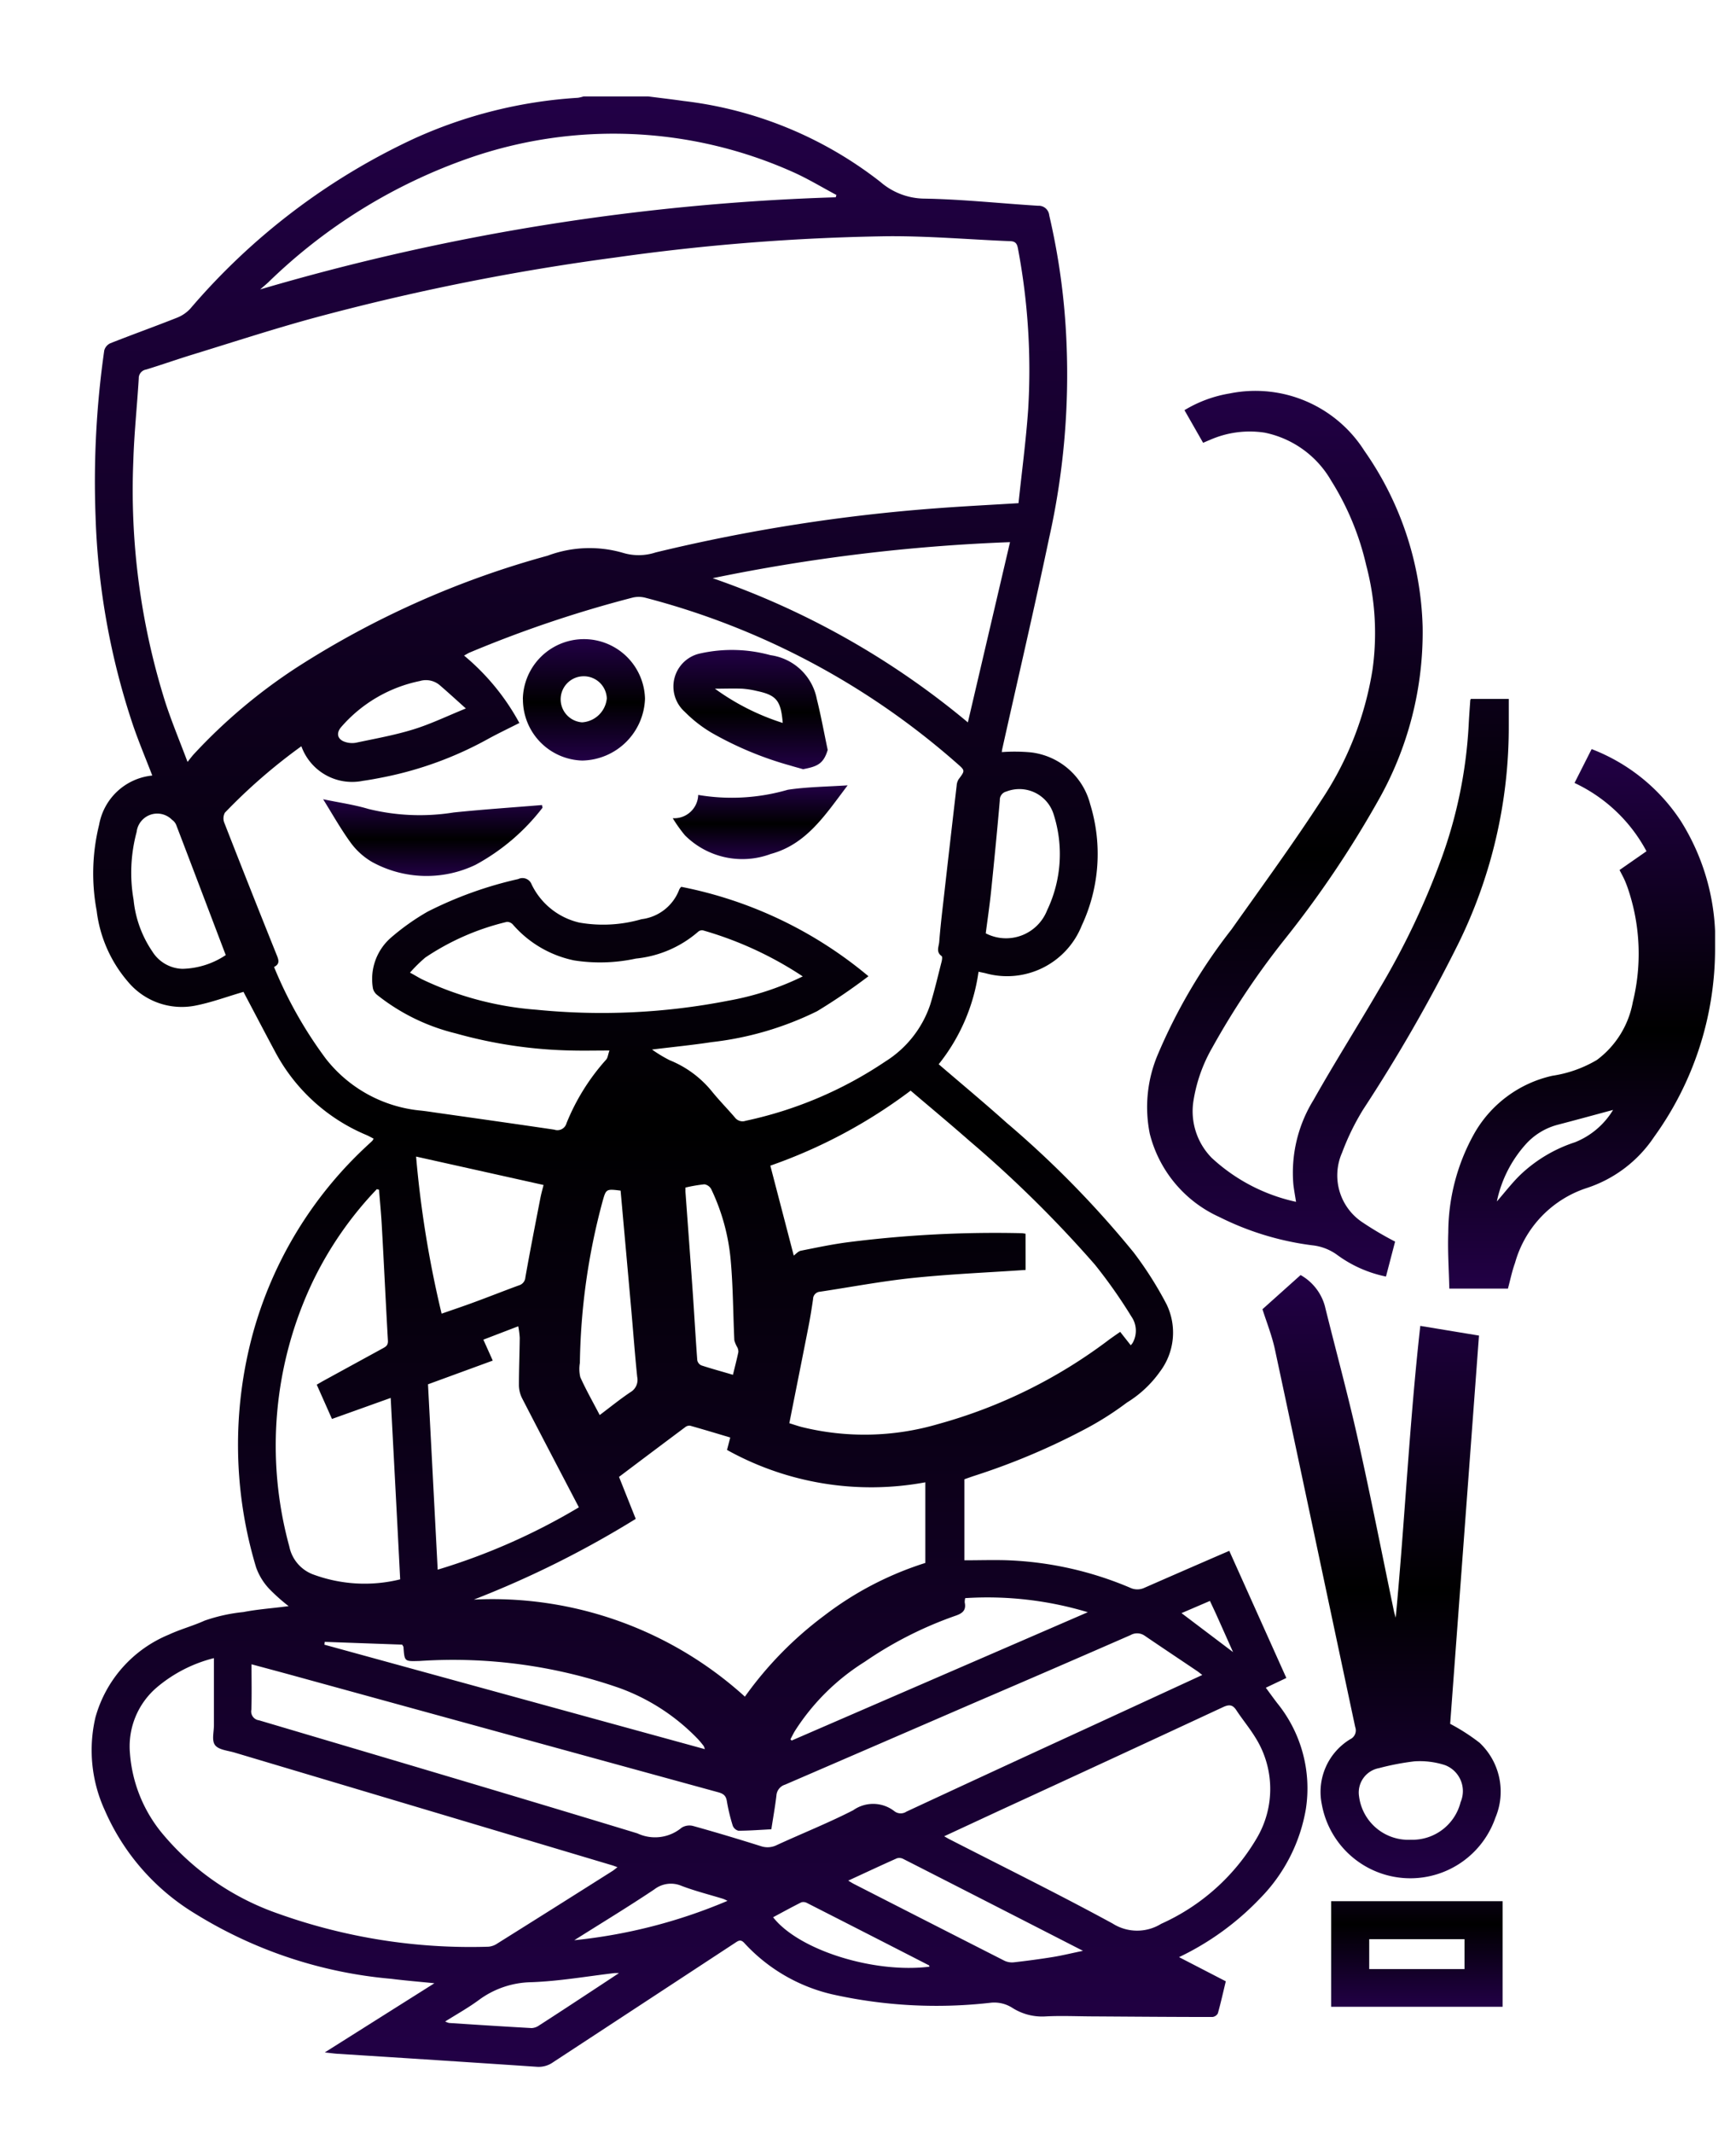
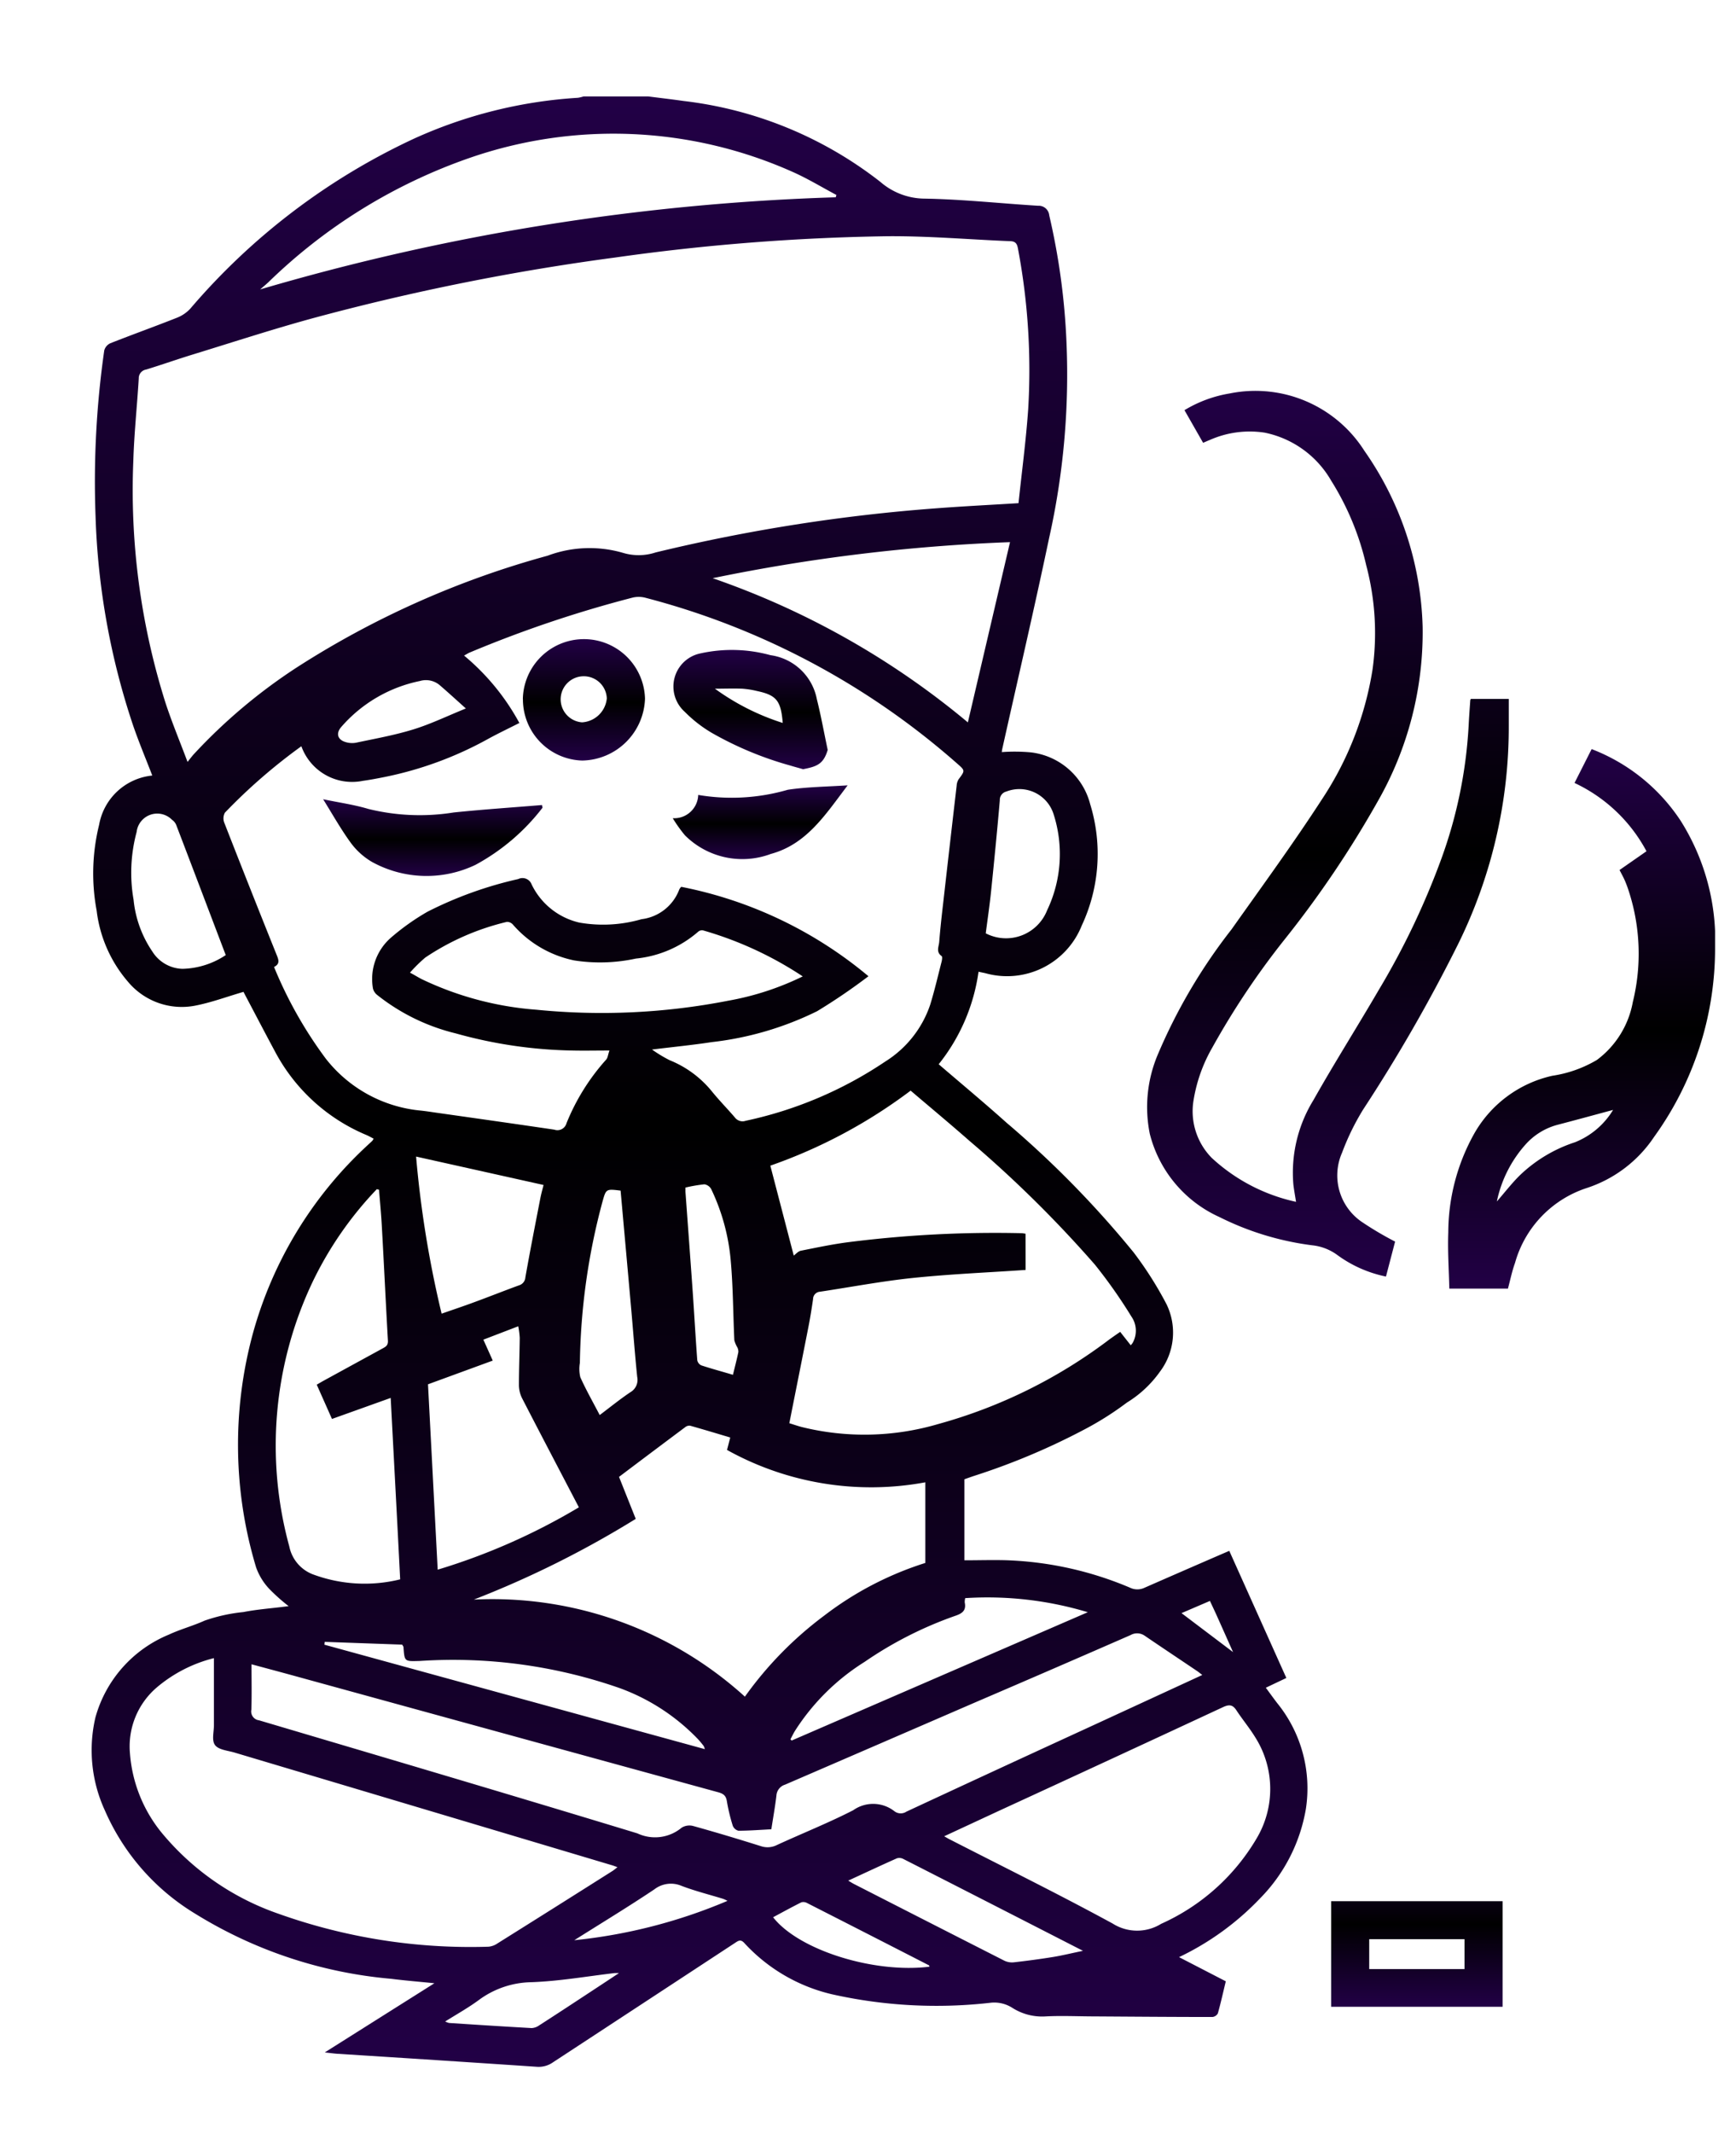
<svg xmlns="http://www.w3.org/2000/svg" width="57" height="70" viewBox="0 0 57 70">
  <rect x="0" y="0" width="57" height="70" fill="#808080" stroke="none" />
  <defs>
    <linearGradient id="linear-gradient" x1="0.5" x2="0.5" y2="1" gradientUnits="objectBoundingBox">
      <stop offset="0" stop-color="#220046" />
      <stop offset="0.523" stop-color="220046" />
      <stop offset="1" stop-color="#220046" />
    </linearGradient>
    <clipPath id="clip-path">
      <rect id="Rectangle_1164" data-name="Rectangle 1164" width="53.313" height="64.663" fill="url(#linear-gradient)" />
    </clipPath>
    <clipPath id="clip-Artboard_7">
      <rect width="57" height="70" />
    </clipPath>
  </defs>
  <g id="Artboard_7" data-name="Artboard – 7" clip-path="url(#clip-Artboard_7)">
    <rect width="57" height="70" fill="#fff" />
    <g id="Group_2690" data-name="Group 2690" transform="translate(3 3.164)">
      <g id="Group_2689" data-name="Group 2689" clip-path="url(#clip-path)">
        <path id="Path_23392" data-name="Path 23392" d="M18.28,0c.388.05.777.094,1.165.15A12.924,12.924,0,0,1,25.91,2.808a2.237,2.237,0,0,0,1.452.546c1.241.022,2.481.157,3.721.234a.348.348,0,0,1,.368.315,22.4,22.4,0,0,1,.566,4.164,24.581,24.581,0,0,1-.572,6.434c-.485,2.307-1.021,4.6-1.535,6.905-.007.032-.011.065-.018.111a5.9,5.9,0,0,1,.948.008,2.284,2.284,0,0,1,1.955,1.7,5.542,5.542,0,0,1-.277,3.984,2.639,2.639,0,0,1-3.169,1.562l-.22-.046a6.23,6.23,0,0,1-1.308,3.035c.749.643,1.5,1.267,2.223,1.915a32.662,32.662,0,0,1,4.179,4.261,11.972,11.972,0,0,1,1.079,1.7,2.126,2.126,0,0,1-.216,2.212A3.692,3.692,0,0,1,34,42.863a10.139,10.139,0,0,1-1.315.84,22.376,22.376,0,0,1-3.706,1.567c-.111.037-.221.077-.315.11v2.658c.5,0,.965-.016,1.431,0a11.382,11.382,0,0,1,4.01.9.55.55,0,0,0,.477,0c.913-.4,1.831-.8,2.78-1.21L39.236,51.9l-.674.32c.129.175.249.342.374.505a4.437,4.437,0,0,1,.941,3.474,5.49,5.49,0,0,1-1.506,2.936,9.067,9.067,0,0,1-2.658,1.926l1.535.793c-.086.356-.164.707-.261,1.053a.23.23,0,0,1-.178.118c-1.287,0-2.573-.011-3.859-.019-.538,0-1.077-.028-1.614,0a1.817,1.817,0,0,1-1.1-.283,1.1,1.1,0,0,0-.712-.165,15.666,15.666,0,0,1-5.21-.279A5.65,5.65,0,0,1,21.441,60.6c-.124-.138-.2-.076-.316,0q-2.983,1.957-5.966,3.911a.816.816,0,0,1-.537.148q-3.27-.22-6.54-.426c-.117-.008-.233-.025-.419-.045l3.6-2.27c-.522-.053-.971-.089-1.419-.146A14.628,14.628,0,0,1,3.4,59.63,7.422,7.422,0,0,1,.443,56.246a4.723,4.723,0,0,1-.309-3.055,4.131,4.131,0,0,1,2.411-2.714c.379-.177.79-.285,1.171-.458a5.521,5.521,0,0,1,1.275-.282c.444-.087.9-.12,1.349-.177l.137-.017a6.056,6.056,0,0,1-.644-.575,2,2,0,0,1-.425-.7A13.914,13.914,0,0,1,5.3,40.607a13.144,13.144,0,0,1,3.8-6.218c.043-.04.087-.079.129-.121a.388.388,0,0,0,.038-.066c-.077-.04-.152-.083-.232-.118a6.024,6.024,0,0,1-3-2.731c-.326-.606-.644-1.217-.966-1.825l-.074-.143c-.545.158-1.057.35-1.585.452a2.3,2.3,0,0,1-2.2-.775,4.366,4.366,0,0,1-1.036-2.34A6.64,6.64,0,0,1,.255,23.9,1.97,1.97,0,0,1,2,22.286c-.21-.545-.434-1.078-.623-1.624a23.881,23.881,0,0,1-1.24-6.895A30.3,30.3,0,0,1,.423,8.336a.364.364,0,0,1,.2-.236c.725-.286,1.459-.549,2.184-.836a1.183,1.183,0,0,0,.442-.3A21.65,21.65,0,0,1,10.6,1.383,15.258,15.258,0,0,1,15.975.045,1.067,1.067,0,0,0,16.161,0ZM30.441,13.354c.108-1.027.246-2.052.318-3.081A21.424,21.424,0,0,0,30.425,5c-.026-.144-.066-.242-.244-.249-1.351-.054-2.7-.174-4.053-.163a71.159,71.159,0,0,0-8.939.7A76.944,76.944,0,0,0,7.366,7.253c-1.349.365-2.679.8-4.015,1.21-.52.159-1.034.341-1.553.5a.288.288,0,0,0-.242.292c-.054.9-.151,1.792-.178,2.69A23.152,23.152,0,0,0,2.434,19.9c.207.632.464,1.248.724,1.939.1-.127.152-.194.208-.256a17.934,17.934,0,0,1,3.429-2.877,29.7,29.7,0,0,1,8.185-3.634,3.931,3.931,0,0,1,2.488-.09,1.78,1.78,0,0,0,1.058-.017,57.168,57.168,0,0,1,9.248-1.451c.862-.065,1.725-.108,2.667-.166M18.413,31.281a4.535,4.535,0,0,0,.575.347,3.444,3.444,0,0,1,1.4,1.04c.237.29.5.557.744.842a.313.313,0,0,0,.351.106,13.1,13.1,0,0,0,4.586-1.946,3.526,3.526,0,0,0,1.473-1.863c.143-.465.253-.94.374-1.411.016-.061.03-.167,0-.187-.189-.132-.091-.308-.078-.46.034-.435.083-.87.133-1.3q.217-1.916.44-3.832a.448.448,0,0,1,.065-.209c.212-.284.217-.284-.045-.512a25,25,0,0,0-10.251-5.447.861.861,0,0,0-.416,0,39.188,39.188,0,0,0-5.341,1.8c-.057.024-.11.06-.186.1a7.54,7.54,0,0,1,1.816,2.212c-.359.182-.7.344-1.03.525a11.863,11.863,0,0,1-3.414,1.252c-.231.046-.462.09-.695.122a1.771,1.771,0,0,1-2.019-1.135,18.375,18.375,0,0,0-2.51,2.179.389.389,0,0,0-.02.332q.852,2.181,1.726,4.354c.062.154.1.282-.093.378a13.775,13.775,0,0,0,1.7,3.01,4.488,4.488,0,0,0,3.088,1.7c.176.017.35.045.525.07,1.3.185,2.594.367,3.89.559a.309.309,0,0,0,.4-.212,7.071,7.071,0,0,1,1.3-2.085c.055-.059.061-.164.109-.3-.452,0-.838.009-1.223,0a15.106,15.106,0,0,1-3.829-.564A6.671,6.671,0,0,1,9.389,29.49a.392.392,0,0,1-.143-.215,1.8,1.8,0,0,1,.586-1.665,7.671,7.671,0,0,1,1.206-.856,12.736,12.736,0,0,1,2.978-1.071.32.32,0,0,1,.44.177,2.318,2.318,0,0,0,1.564,1.251A4.528,4.528,0,0,0,18.064,27a1.518,1.518,0,0,0,1.241-.979.347.347,0,0,1,.063-.083,13.673,13.673,0,0,1,6.147,2.934,19.441,19.441,0,0,1-1.685,1.147,10.465,10.465,0,0,1-3.463,1.015c-.619.095-1.243.156-1.954.243M30.675,38.51c-1.248.085-2.474.136-3.692.262-1.025.106-2.041.3-3.061.453a.244.244,0,0,0-.226.244c-.044.3-.091.6-.149.894-.206,1.053-.417,2.1-.63,3.177.147.045.272.089.4.123a8.584,8.584,0,0,0,4.482-.094A16.575,16.575,0,0,0,33.413,40.8c.119-.087.241-.17.367-.258l.347.44a.717.717,0,0,0,.06-.074.812.812,0,0,0-.037-.866,16.557,16.557,0,0,0-1.2-1.706,39.083,39.083,0,0,0-4.125-4.067c-.63-.554-1.276-1.09-1.925-1.643a16.9,16.9,0,0,1-4.607,2.462l.769,2.95c.072-.051.144-.14.231-.158.527-.105,1.054-.217,1.586-.284a38.187,38.187,0,0,1,5.658-.292c.04,0,.08.01.136.017ZM4.024,51.249a4.643,4.643,0,0,0-1.88.965,2.544,2.544,0,0,0-.877,2.161,4.668,4.668,0,0,0,1.026,2.585,8.627,8.627,0,0,0,3.842,2.674,18.761,18.761,0,0,0,6.9,1.085.617.617,0,0,0,.3-.109q1.891-1.184,3.776-2.377c.052-.033.1-.075.162-.124-.073-.026-.12-.046-.168-.06q-6.2-1.851-12.4-3.7c-.224-.067-.52-.088-.641-.242s-.039-.435-.04-.661c0-.714,0-1.427,0-2.194m23.358-3.123V45.479a9.741,9.741,0,0,1-6.511-1.062l.106-.408c-.449-.134-.881-.265-1.316-.387a.215.215,0,0,0-.158.044q-1.089.813-2.178,1.635l.549,1.378a32.453,32.453,0,0,1-5.316,2.649,12.343,12.343,0,0,1,8.9,3.185,12,12,0,0,1,2.6-2.656,10.783,10.783,0,0,1,3.321-1.731m-5.064,8.74c-.366.019-.717.046-1.069.047a.272.272,0,0,1-.187-.166,6.108,6.108,0,0,1-.194-.807c-.029-.182-.117-.244-.285-.29q-6.933-1.9-13.864-3.805c-.476-.131-.953-.258-1.458-.394,0,.518.011,1-.005,1.49a.292.292,0,0,0,.252.348C9.651,54.518,13.8,55.743,17.929,57a1.363,1.363,0,0,0,1.451-.186.485.485,0,0,1,.386-.055c.744.207,1.483.429,2.22.661a.681.681,0,0,0,.527-.04c.831-.382,1.683-.721,2.5-1.139a1.134,1.134,0,0,1,1.356.033.339.339,0,0,0,.393.012q2.945-1.37,5.9-2.726l3.814-1.758c-.074-.056-.124-.1-.178-.135-.57-.384-1.143-.765-1.711-1.152a.434.434,0,0,0-.467-.022q-2.537,1.109-5.081,2.2-3.131,1.356-6.263,2.708a.4.4,0,0,0-.283.36c-.044.366-.109.729-.166,1.1m5.672.232c.074.042.116.068.16.091,1.793.919,3.6,1.809,5.371,2.773a1.5,1.5,0,0,0,1.595.011,6.917,6.917,0,0,0,3.141-2.813,3.169,3.169,0,0,0-.053-3.311c-.188-.307-.422-.586-.62-.888-.121-.184-.239-.19-.434-.1q-3.665,1.705-7.338,3.394L27.99,57.1M24.439,3.315l.024-.081c-.48-.255-.946-.54-1.442-.759a14.429,14.429,0,0,0-10.572-.467A17.865,17.865,0,0,0,5.81,6.1c-.087.081-.179.156-.268.234a75.235,75.235,0,0,1,18.9-3.024M9.445,35.879l-.072-.02a11.789,11.789,0,0,0-2.1,3.025,12.519,12.519,0,0,0-.774,8.7,1.242,1.242,0,0,0,.752.907,4.868,4.868,0,0,0,2.888.173c-.1-1.982-.206-3.948-.311-5.954L7.9,43.4,7.4,42.275c.087-.05.152-.089.217-.125q.972-.532,1.944-1.063c.106-.058.186-.1.176-.26-.072-1.25-.129-2.5-.2-3.75-.021-.4-.061-.8-.092-1.2M20.4,15.81a26.642,26.642,0,0,1,8.379,4.732l1.384-5.915A59.069,59.069,0,0,0,20.4,15.81M11.371,48.346A20.706,20.706,0,0,0,16.007,46.3c-.621-1.19-1.246-2.379-1.861-3.572a.982.982,0,0,1-.108-.428c0-.521.021-1.042.027-1.562a2.8,2.8,0,0,0-.049-.379l-1.145.439.308.687-2.126.778c.106,2.026.212,4.046.318,6.083M23.357,28.877a11.822,11.822,0,0,0-3.271-1.509.19.19,0,0,0-.156.038,3.671,3.671,0,0,1-2.049.886,5.536,5.536,0,0,1-2.028.061,3.631,3.631,0,0,1-2.01-1.174.26.26,0,0,0-.2-.091,8.185,8.185,0,0,0-2.682,1.173,5.014,5.014,0,0,0-.5.493l.115.062c.088.05.173.1.263.148a10.546,10.546,0,0,0,3.773,1.007,21.63,21.63,0,0,0,6.294-.295,9.23,9.23,0,0,0,2.454-.8M11.5,39.945c.375-.131.717-.245,1.054-.37.5-.183.986-.377,1.482-.558a.292.292,0,0,0,.214-.264c.154-.866.323-1.729.491-2.593.031-.161.077-.319.106-.438l-4.185-.932a34.886,34.886,0,0,0,.838,5.155m11.455,13.97.039.038,9.722-4.211a11.426,11.426,0,0,0-4.024-.462.511.511,0,0,0-.016.142c.055.26-.078.36-.309.438a12.591,12.591,0,0,0-2.976,1.51A7.313,7.313,0,0,0,23.1,53.639c-.053.089-.1.184-.147.276m-2.81.322a.512.512,0,0,0-.039-.107c-.058-.073-.115-.145-.178-.213a6.767,6.767,0,0,0-2.572-1.682,16.6,16.6,0,0,0-6.572-.893c-.5.013-.5.03-.534-.457,0-.015-.014-.028-.042-.079l-2.545-.091c0,.031-.006.062-.009.093l12.492,3.428M4.411,28.176c-.55-1.446-1.085-2.858-1.625-4.268a.386.386,0,0,0-.137-.169.681.681,0,0,0-1.163.4,5.139,5.139,0,0,0-.1,2.224A3.645,3.645,0,0,0,2,28.057a1.206,1.206,0,0,0,.987.572,2.665,2.665,0,0,0,1.428-.453m12.962,7.731c-.475-.058-.477-.058-.592.352a21.4,21.4,0,0,0-.745,5.3,1.164,1.164,0,0,0,.014.471c.188.418.416.818.637,1.242.351-.264.67-.524,1.011-.752a.466.466,0,0,0,.22-.5c-.075-.727-.129-1.455-.193-2.183-.116-1.305-.234-2.61-.352-3.927m7.475,22.641c.091.054.14.086.192.112q2.466,1.26,4.934,2.515a.581.581,0,0,0,.311.053c.434-.049.866-.107,1.3-.177.3-.05.6-.124.97-.2-2.012-1.03-3.953-2.024-5.9-3.015a.28.28,0,0,0-.21-.021c-.52.231-1.035.473-1.6.733m4.517-31.087a1.449,1.449,0,0,0,2.015-.756,4.277,4.277,0,0,0,.209-3.165,1.177,1.177,0,0,0-1.547-.732.281.281,0,0,0-.215.288c-.086.995-.184,1.988-.286,2.982-.048.465-.117.928-.176,1.385m-8.3,14.483c.066-.27.127-.505.177-.742a.312.312,0,0,0-.032-.154.92.92,0,0,1-.1-.235c-.041-.871-.04-1.745-.118-2.613a6.789,6.789,0,0,0-.64-2.345.309.309,0,0,0-.225-.16,4.9,4.9,0,0,0-.622.107c0,.055,0,.1,0,.136.08,1.1.162,2.194.239,3.292.052.745.093,1.491.149,2.237a.237.237,0,0,0,.131.169c.332.11.671.2,1.035.309m-3.72,19.634c-.1,0-.129,0-.16,0-.916.107-1.831.269-2.749.3a2.975,2.975,0,0,0-1.714.588c-.342.251-.715.46-1.1.7a.6.6,0,0,0,.126.049c.9.059,1.809.118,2.714.168a.469.469,0,0,0,.25-.091c.537-.345,1.07-.695,1.6-1.044.327-.214.654-.43,1.029-.678m-5.039-41.49c-.334-.3-.6-.543-.869-.774a.7.7,0,0,0-.641-.128,4.649,4.649,0,0,0-2.582,1.508c-.18.207-.126.416.139.495a.728.728,0,0,0,.345.022c.63-.134,1.269-.247,1.883-.437.564-.173,1.1-.434,1.725-.687M27.519,61.374c-.009-.028-.009-.039-.013-.042q-2-1.026-4.007-2.047a.247.247,0,0,0-.187-.023c-.311.155-.615.323-.928.49.843,1.081,3.313,1.85,5.136,1.622m-11.666-.868a17.346,17.346,0,0,0,5.032-1.292,1.189,1.189,0,0,0-.139-.065c-.456-.14-.92-.256-1.365-.425a.889.889,0,0,0-.9.115c-.843.564-1.711,1.09-2.626,1.667m20.87-11.134-.932.4,1.692,1.279c-.191-.429-.367-.824-.544-1.218-.068-.151-.14-.3-.216-.464" transform="translate(0)" fill="url(#linear-gradient)" />
        <path id="Path_23393" data-name="Path 23393" d="M141.906,46.717h1.24c0,.311,0,.595,0,.878a16.077,16.077,0,0,1-1.677,7.195,52.856,52.856,0,0,1-3.1,5.394,8.042,8.042,0,0,0-.695,1.42,1.847,1.847,0,0,0,.685,2.3,10.8,10.8,0,0,0,1.055.621l-.3,1.147a4.08,4.08,0,0,1-1.6-.709,1.688,1.688,0,0,0-.825-.317,9.456,9.456,0,0,1-3.046-.928,4.094,4.094,0,0,1-2.284-2.732,4.421,4.421,0,0,1,.251-2.57,18.108,18.108,0,0,1,2.432-4.135c1.005-1.419,2.033-2.824,2.978-4.282a10.751,10.751,0,0,0,1.652-4.241,8.667,8.667,0,0,0-.206-3.425,8.969,8.969,0,0,0-1.152-2.78,3.272,3.272,0,0,0-2.182-1.574,3.234,3.234,0,0,0-1.8.239c-.069.027-.137.058-.222.094l-.612-1.071a4.183,4.183,0,0,1,1.488-.549,4.239,4.239,0,0,1,4.419,1.882,10.548,10.548,0,0,1,1.913,5.778,11.185,11.185,0,0,1-1.48,5.737,34.06,34.06,0,0,1-3.074,4.548,25.874,25.874,0,0,0-2.35,3.517,5.082,5.082,0,0,0-.628,1.8,2.182,2.182,0,0,0,.608,1.825,5.919,5.919,0,0,0,2.767,1.441c-.033-.211-.066-.388-.087-.566a4.541,4.541,0,0,1,.66-2.775c.685-1.214,1.432-2.393,2.136-3.6a25.169,25.169,0,0,0,2.069-4.334,15.18,15.18,0,0,0,.888-4.327c.014-.285.035-.57.055-.855a.135.135,0,0,1,.017-.043" transform="translate(-96.607 -26.945)" fill="url(#linear-gradient)" />
-         <path id="Path_23394" data-name="Path 23394" d="M150,157.7c.3-3.192.448-6.372.806-9.568l1.927.318-.946,12.741a6.539,6.539,0,0,1,.964.62,2.2,2.2,0,0,1,.52,2.463,2.955,2.955,0,0,1-5.7-.448,2.021,2.021,0,0,1,.934-2.13.319.319,0,0,0,.164-.4c-.881-4.13-1.751-8.262-2.636-12.391-.1-.463-.28-.91-.409-1.32l1.252-1.121a1.679,1.679,0,0,1,.794,1.006c.358,1.45.753,2.892,1.08,4.348.423,1.884.795,3.779,1.189,5.669.015.072.038.142.058.213m.5,7.295a1.632,1.632,0,0,0,1.633-1.236.912.912,0,0,0-.513-1.213,2.683,2.683,0,0,0-1.005-.124,8.383,8.383,0,0,0-1.159.222.814.814,0,0,0-.658.925,1.632,1.632,0,0,0,1.7,1.426" transform="translate(-107.172 -107.786)" fill="url(#linear-gradient)" />
        <path id="Path_23395" data-name="Path 23395" d="M170.653,98.8h-1.921c-.013-.591-.057-1.218-.034-1.842a6.676,6.676,0,0,1,.832-3.209,3.93,3.93,0,0,1,2.586-1.934,4.036,4.036,0,0,0,1.462-.519,3.045,3.045,0,0,0,1.179-1.9,6.64,6.64,0,0,0-.12-3.6c-.04-.128-.085-.255-.138-.378s-.111-.223-.178-.355l.885-.616a5.161,5.161,0,0,0-2.363-2.241l.562-1.111a6.129,6.129,0,0,1,2.924,2.354,7.358,7.358,0,0,1,1.129,4.243,10.554,10.554,0,0,1-2,6.126,4.241,4.241,0,0,1-2.205,1.678,3.608,3.608,0,0,0-2.364,2.462c-.1.276-.157.565-.235.852m-.36-2.871c.261-.3.487-.594.748-.852a4.724,4.724,0,0,1,1.819-1.091,2.578,2.578,0,0,0,1.248-1.06c-.612.164-1.222.332-1.834.491a2.147,2.147,0,0,0-1.019.62,4.038,4.038,0,0,0-.963,1.892" transform="translate(-124.145 -59.677)" fill="url(#linear-gradient)" />
        <path id="Path_23396" data-name="Path 23396" d="M159.785,227.744h-5.628v-3.465h5.628Zm-4.379-1.237h3.129v-.981h-3.129Z" transform="translate(-113.449 -165.054)" fill="url(#linear-gradient)" />
        <path id="Path_23397" data-name="Path 23397" d="M77.448,72.046c-.139.476-.365.548-.808.635-.167-.048-.295-.081-.421-.12a11.269,11.269,0,0,1-2.573-1.07,4.3,4.3,0,0,1-.89-.692,1.11,1.11,0,0,1,.521-1.92,4.779,4.779,0,0,1,2.292.06,1.8,1.8,0,0,1,1.523,1.447c.132.526.229,1.061.355,1.659m-1.476-.886c-.06-.732-.207-.909-.855-1.046a2.84,2.84,0,0,0-.471-.074c-.3-.012-.6,0-.9,0a7.773,7.773,0,0,0,2.223,1.123" transform="translate(-53.271 -50.603)" fill="url(#linear-gradient)" />
        <path id="Path_23398" data-name="Path 23398" d="M53.651,69.32a2.006,2.006,0,0,1,4.011-.02A2.1,2.1,0,0,1,55.6,71.332a2.006,2.006,0,0,1-1.946-2.012m2-.754a.757.757,0,0,0-.059,1.512.869.869,0,0,0,.813-.785.755.755,0,0,0-.753-.727" transform="translate(-39.484 -49.538)" fill="url(#linear-gradient)" />
        <path id="Path_23399" data-name="Path 23399" d="M36.02,87.619a6.924,6.924,0,0,1-2.2,1.874,3.717,3.717,0,0,1-3.392-.091,2.314,2.314,0,0,1-.69-.613c-.327-.445-.6-.931-.921-1.448.531.111,1.019.178,1.485.318a7.043,7.043,0,0,0,2.8.116c.965-.1,1.933-.164,2.9-.244Z" transform="translate(-21.207 -64.277)" fill="url(#linear-gradient)" />
        <path id="Path_23400" data-name="Path 23400" d="M78.04,85.619c-.731.962-1.343,1.931-2.522,2.25a2.667,2.667,0,0,1-2.82-.612,4.707,4.707,0,0,1-.4-.561.789.789,0,0,0,.836-.764,6.608,6.608,0,0,0,2.941-.169c.624-.094,1.262-.1,1.962-.145" transform="translate(-53.209 -63.01)" fill="url(#linear-gradient)" />
      </g>
    </g>
  </g>
</svg>